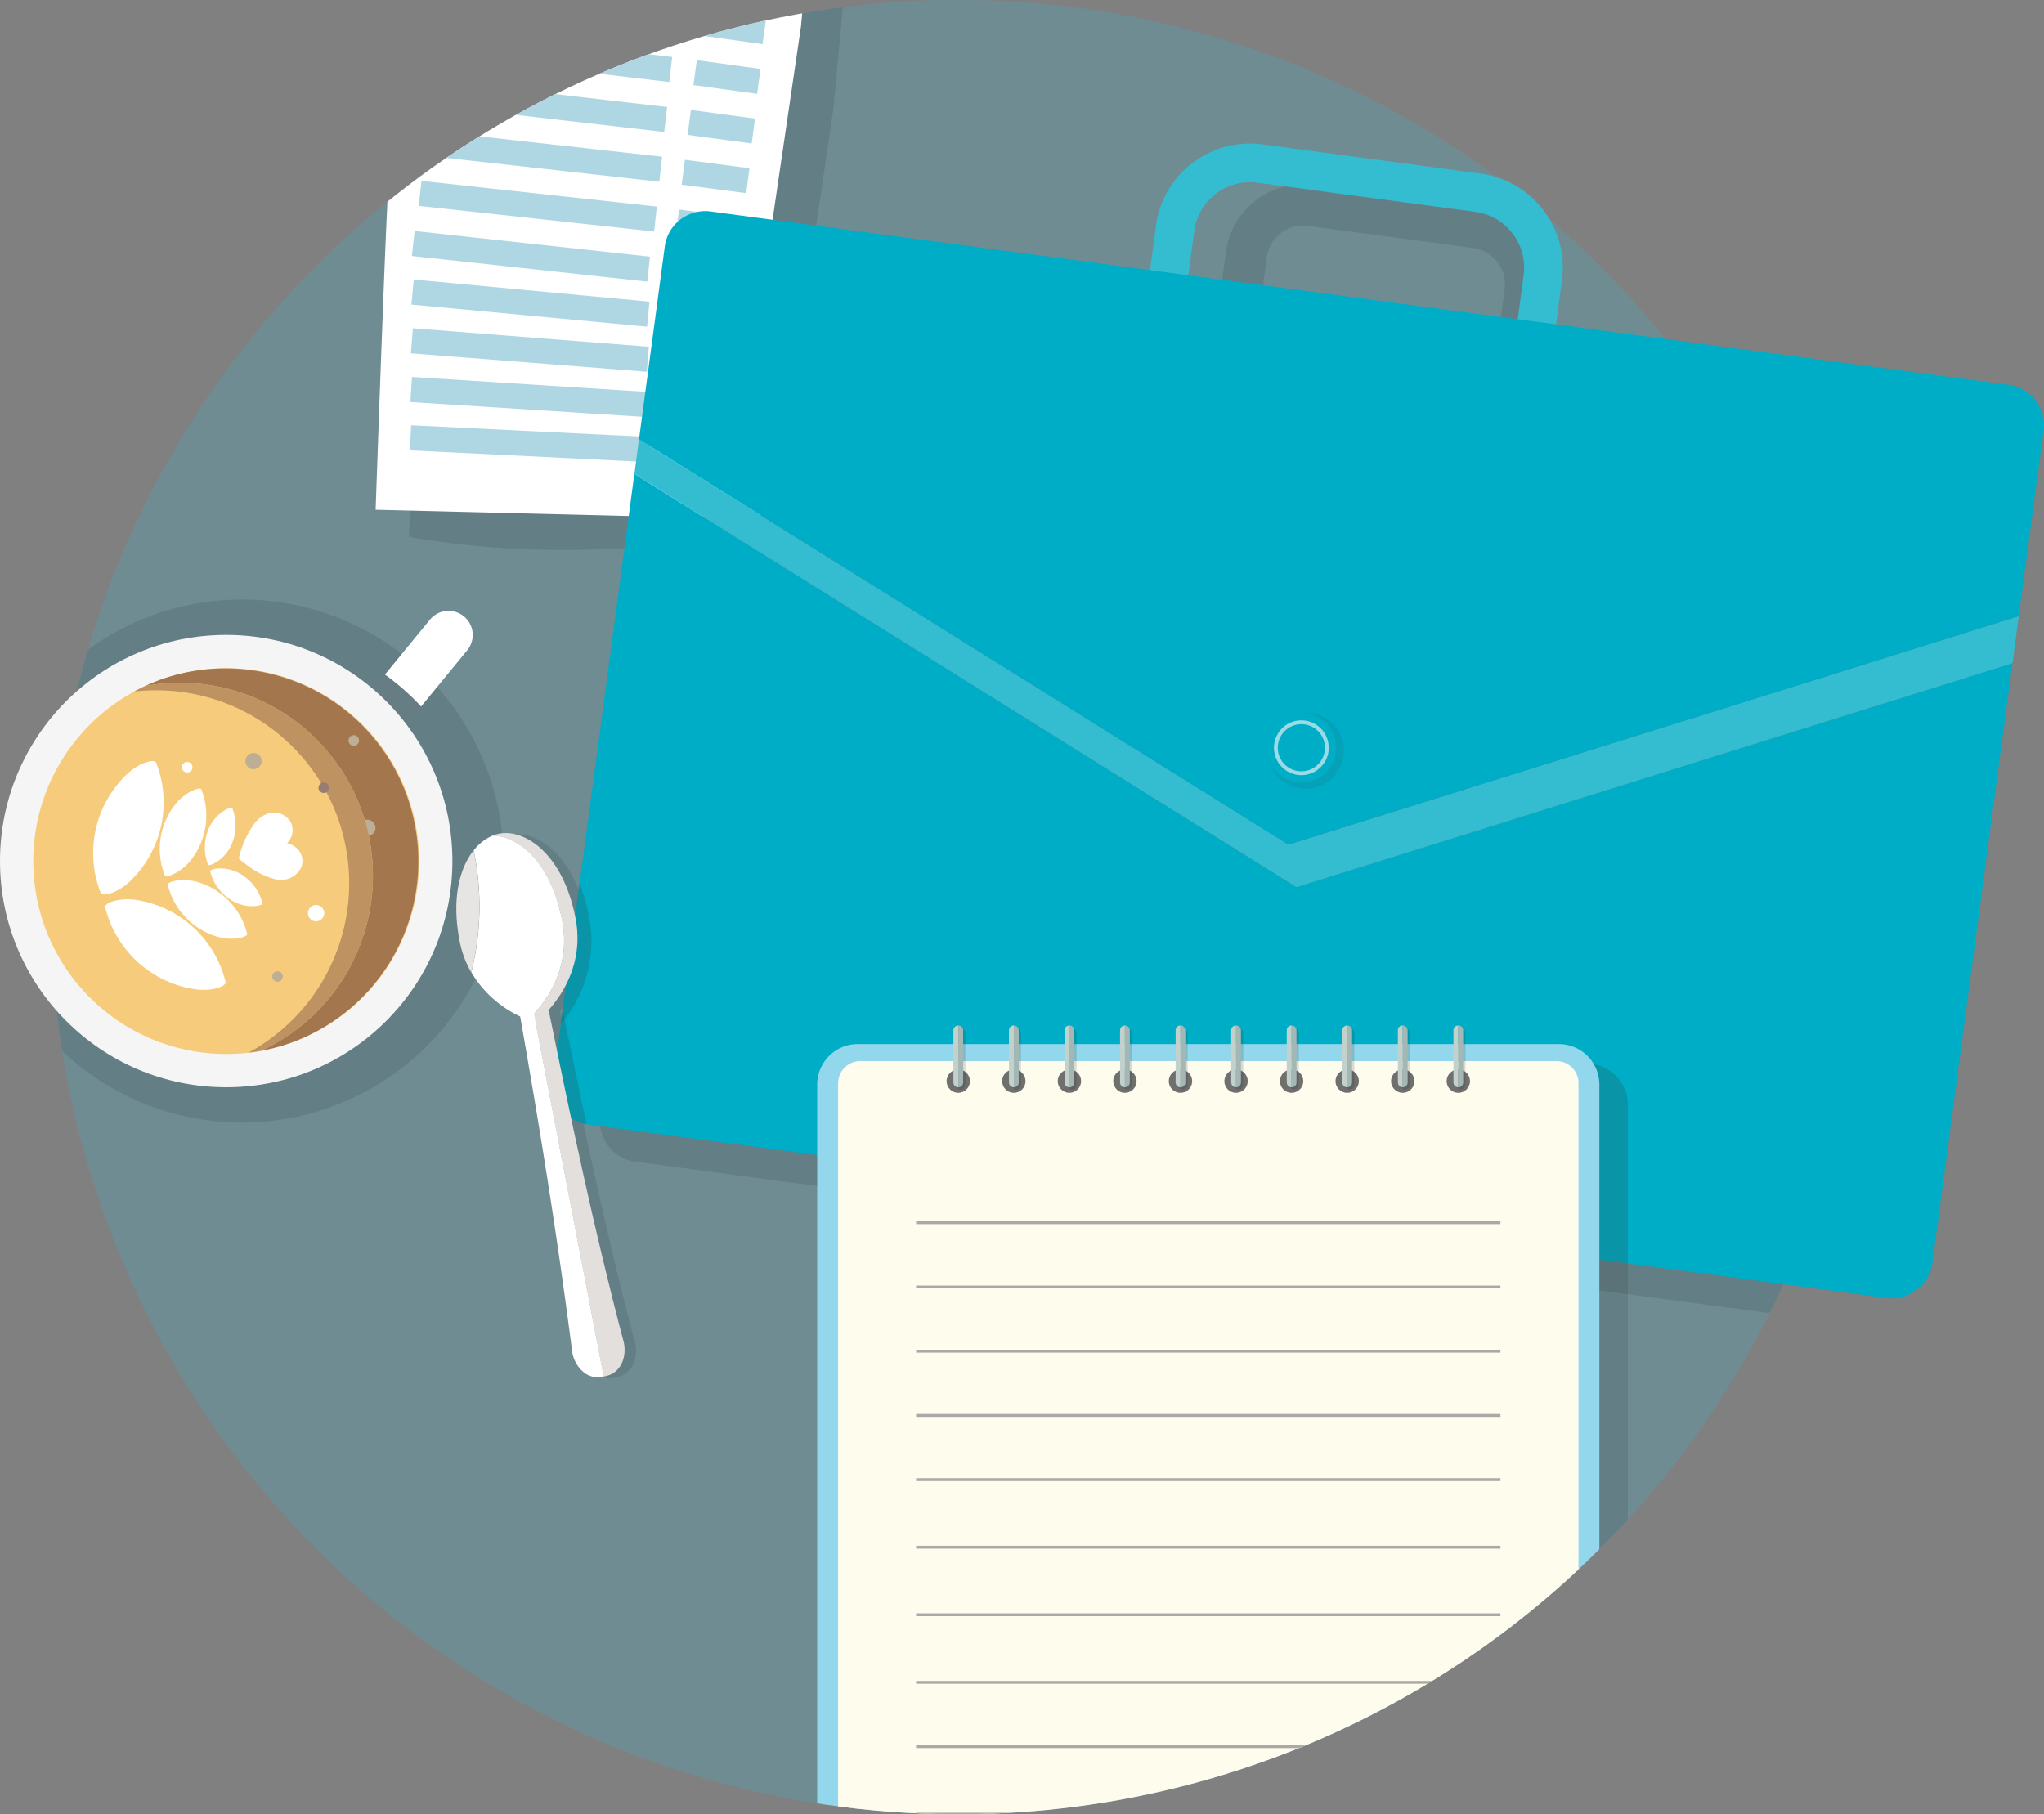
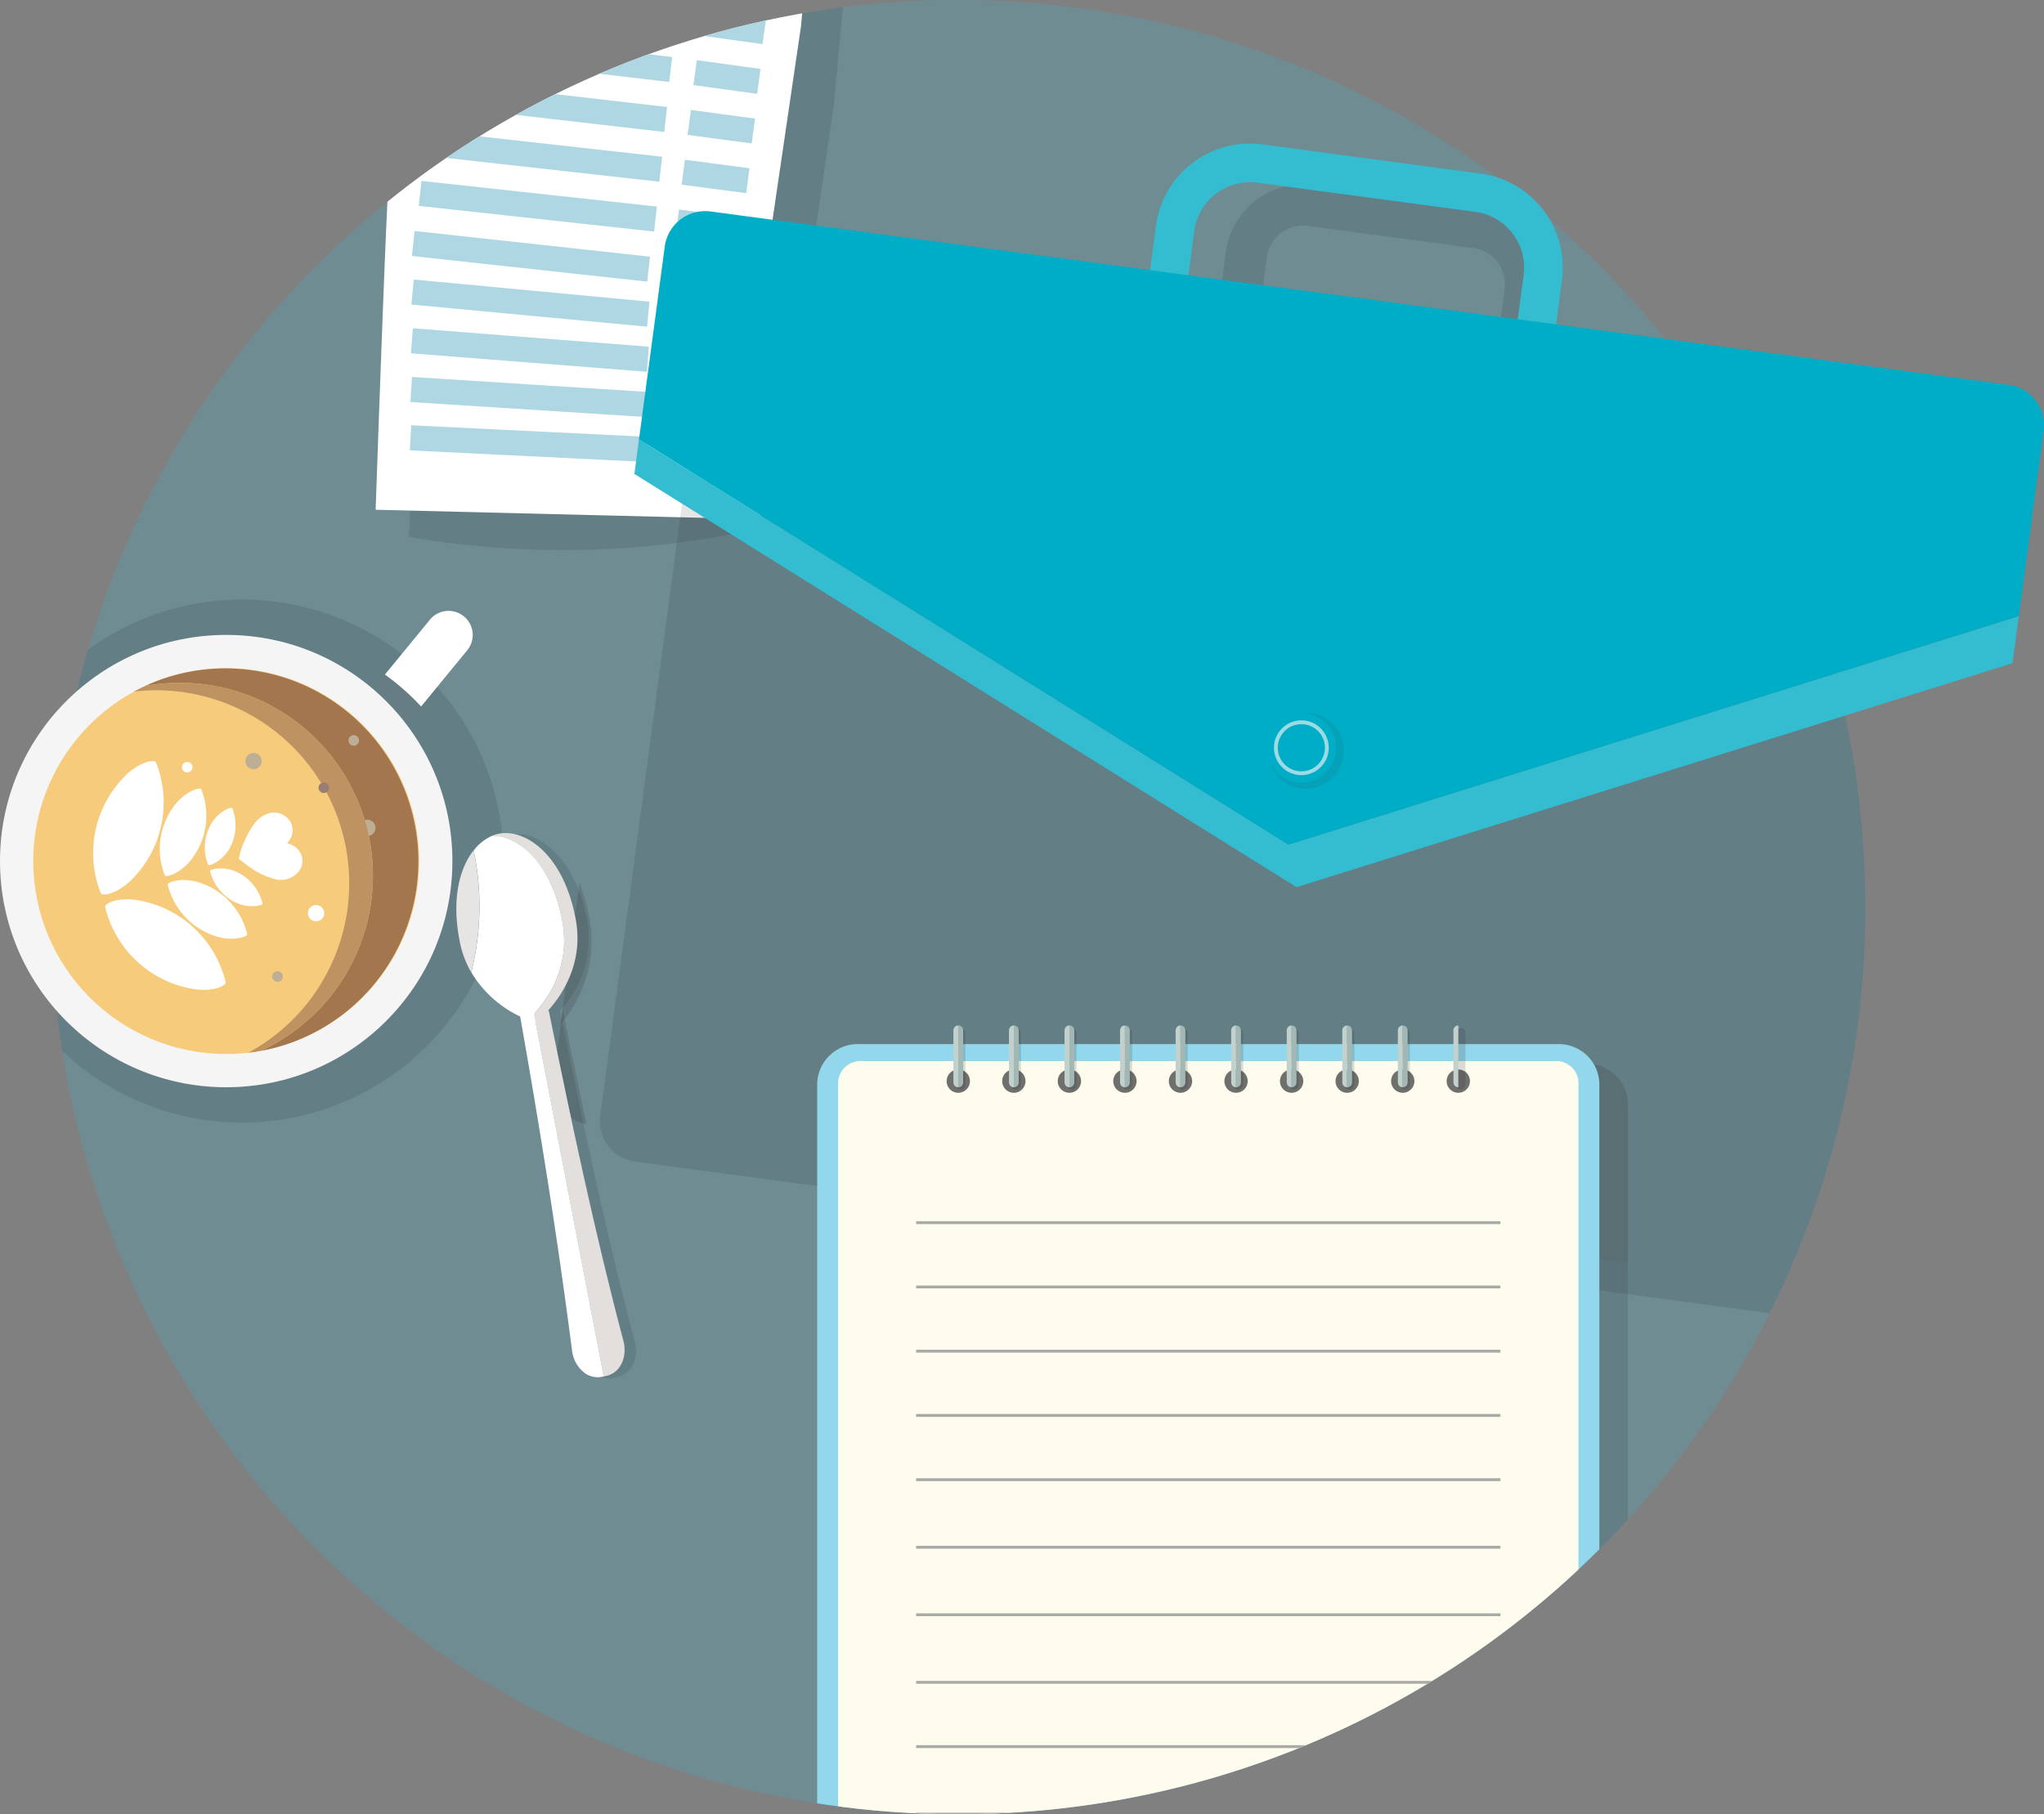
<svg xmlns="http://www.w3.org/2000/svg" id="briefcase_and_coffee" data-name="briefcase and coffee" width="440.698" height="391.21" viewBox="0 0 440.698 391.21">
  <rect x="0" y="0" width="440.698" height="391.21" fill="#808080" stroke="none" />
  <defs>
    <clipPath id="clip-path">
      <path id="Path_8414" data-name="Path 8414" d="M411.25,219A195.4,195.4,0,0,1,215.64,414.61,195.364,195.364,0,0,1,34.98,294.12q-3.15-7.575-5.68-15.45a195.375,195.375,0,0,1-5.91-23.37c-.32-1.74-.63-3.49-.9-5.25a197.052,197.052,0,0,1,5.54-86.52q1.5-5.085,3.28-10.06a195.619,195.619,0,0,1,379.94,65.54Z" fill="none" />
    </clipPath>
  </defs>
  <g id="briefcase_and_coffee-2" data-name="briefcase and coffee" transform="translate(-9.08 -23.4)" style="mix-blend-mode: normal;isolation: isolate">
    <g id="Layer_1">
      <g id="Group_3469" data-name="Group 3469">
        <path id="Path_8410" data-name="Path 8410" d="M411.25,219A195.4,195.4,0,0,1,215.64,414.61,195.364,195.364,0,0,1,34.98,294.12q-3.15-7.575-5.68-15.45a195.375,195.375,0,0,1-5.91-23.37c-.32-1.74-.63-3.49-.9-5.25a197.052,197.052,0,0,1,5.54-86.52q1.5-5.085,3.28-10.06a195.619,195.619,0,0,1,379.94,65.54Z" fill="#2ec2e1" opacity="0.2" />
        <g id="Group_3461" data-name="Group 3461" clip-path="url(#clip-path)">
          <g id="Group_3460" data-name="Group 3460">
            <path id="Path_8411" data-name="Path 8411" d="M200.16-29.3s-3.84,7.52-5,11.79-3.54,33.49-3.54,33.49l-.08.92-2.02,22.01-.7,7.55a1.921,1.921,0,0,1-.03.22l-7.92,53.86-.06,3.82-.46,31.23A196.019,196.019,0,0,1,130.5,142a196.772,196.772,0,0,1-33.23-2.81c.52-13.31,2.12-53.24,2.6-58.32,1.21-13.15,8.07-40.92,8.83-57.07.46-9.81,2.9-45.38,3.59-49.42.99-5.7,5.72-14.71,10.66-15.49l75.83,11.6,1.37.21Z" fill="#010101" opacity="0.1" />
            <path id="Path_8412" data-name="Path 8412" d="M197.89-1.16l-5.41-.82c-.06.7-.12,1.37-.17,1.98L107.3-11.35c.86-12.48,1.84-25.18,2.25-27.54,1.03-5.92,5.94-15.28,11.07-16.09l78.76,12.05,1.43.22s2.92,3.6,2.75,7.67,1.39,25.79-5.68,33.88Z" fill="#27296d" />
            <path id="Path_8413" data-name="Path 8413" d="M193.12-46.7s-3.85,7.52-5.01,11.79-3.53,33.49-3.53,33.49l-.08.92-2.02,22-.7,7.55a.892.892,0,0,1-.03.22l-7.92,53.86-.06,3.83-.47,31.95-.25,16.46-82.98-2.05s2.2-63.75,2.76-69.86c1.21-13.15,8.07-40.92,8.82-57.07.46-9.82,2.9-45.38,3.6-49.42.98-5.7,5.71-14.71,10.66-15.49l75.83,11.6,1.38.21Z" fill="#fff" />
            <g id="Group_3459" data-name="Group 3459">
              <g id="Group_3450" data-name="Group 3450">
                <g id="Group_3445" data-name="Group 3445">
                  <rect id="Rectangle_3295" data-name="Rectangle 3295" width="5.42" height="51.05" transform="matrix(0.049, -0.999, 0.999, 0.049, 97.458, 120.517)" fill="#afd7e3" />
                  <rect id="Rectangle_3296" data-name="Rectangle 3296" width="5.42" height="13.27" transform="translate(154.24 122.519) rotate(-88.56)" fill="#c6e5d1" />
                </g>
                <g id="Group_3446" data-name="Group 3446">
                  <rect id="Rectangle_3297" data-name="Rectangle 3297" width="5.42" height="51.04" transform="translate(97.561 110.094) rotate(-86.36)" fill="#afd7e3" />
                  <rect id="Rectangle_3298" data-name="Rectangle 3298" width="5.42" height="13.27" transform="translate(154.278 112.956) rotate(-87.7)" fill="#c6e5d1" />
                </g>
                <g id="Group_3447" data-name="Group 3447">
                  <rect id="Rectangle_3299" data-name="Rectangle 3299" width="5.42" height="51.03" transform="matrix(0.078, -0.997, 0.997, 0.078, 97.677, 99.589)" fill="#afd7e3" />
                  <rect id="Rectangle_3300" data-name="Rectangle 3300" width="5.42" height="13.27" transform="translate(154.327 103.3) rotate(-86.84)" fill="#c6e5d1" />
                </g>
                <g id="Group_3448" data-name="Group 3448">
                  <rect id="Rectangle_3301" data-name="Rectangle 3301" width="5.42" height="51.04" transform="translate(97.781 89.076) rotate(-84.64)" fill="#afd7e3" />
                  <rect id="Rectangle_3302" data-name="Rectangle 3302" width="5.42" height="13.27" transform="matrix(0.07, -0.998, 0.998, 0.07, 154.391, 93.642)" fill="#c6e5d1" />
                </g>
                <g id="Group_3449" data-name="Group 3449">
                  <rect id="Rectangle_3303" data-name="Rectangle 3303" width="5.42" height="51.05" transform="translate(97.881 78.601) rotate(-83.78)" fill="#afd7e3" />
                  <rect id="Rectangle_3304" data-name="Rectangle 3304" width="5.42" height="13.28" transform="matrix(0.085, -0.996, 0.996, 0.085, 154.436, 84.025)" fill="#c6e5d1" />
                </g>
              </g>
              <g id="Group_3458" data-name="Group 3458">
                <rect id="Rectangle_3305" data-name="Rectangle 3305" width="5.43" height="13.48" transform="translate(163.645 -1.202) rotate(-81.59)" fill="#c6e5d1" />
                <g id="Group_3451" data-name="Group 3451">
                  <rect id="Rectangle_3306" data-name="Rectangle 3306" width="5.43" height="50.3" transform="matrix(0.127, -0.992, 0.992, 0.127, 106.756, 2.496)" fill="#c6e5d1" />
                  <rect id="Rectangle_3307" data-name="Rectangle 3307" width="5.42" height="13.57" transform="translate(162.359 9.545) rotate(-81.75)" fill="#c6e5d1" />
                </g>
                <g id="Group_3452" data-name="Group 3452">
                  <rect id="Rectangle_3308" data-name="Rectangle 3308" width="5.42" height="50.43" transform="translate(105.539 13.383) rotate(-82.9)" fill="#c6e5d1" />
                  <rect id="Rectangle_3309" data-name="Rectangle 3309" width="5.42" height="13.67" transform="matrix(0.141, -0.99, 0.99, 0.141, 161.119, 20.284)" fill="#c6e5d1" />
                </g>
                <g id="Group_3453" data-name="Group 3453">
                  <rect id="Rectangle_3310" data-name="Rectangle 3310" width="5.42" height="50.55" transform="translate(104.296 24.265) rotate(-83.08)" fill="#c6e5d1" />
                  <rect id="Rectangle_3311" data-name="Rectangle 3311" width="5.42" height="13.76" transform="matrix(0.138, -0.99, 0.99, 0.138, 159.863, 31.017)" fill="#afd7e3" />
                </g>
                <g id="Group_3454" data-name="Group 3454">
                  <rect id="Rectangle_3312" data-name="Rectangle 3312" width="5.43" height="50.68" transform="matrix(0.117, -0.993, 0.993, 0.117, 103.048, 35.154)" fill="#afd7e3" />
                  <rect id="Rectangle_3313" data-name="Rectangle 3313" width="5.42" height="13.86" transform="matrix(0.136, -0.991, 0.991, 0.136, 158.583, 41.749)" fill="#afd7e3" />
                </g>
                <g id="Group_3455" data-name="Group 3455">
                  <rect id="Rectangle_3314" data-name="Rectangle 3314" width="5.42" height="50.8" transform="translate(101.827 46.044) rotate(-83.43)" fill="#afd7e3" />
                  <rect id="Rectangle_3315" data-name="Rectangle 3315" width="5.42" height="13.95" transform="translate(157.325 52.485) rotate(-82.36)" fill="#afd7e3" />
                </g>
                <g id="Group_3456" data-name="Group 3456">
                  <rect id="Rectangle_3316" data-name="Rectangle 3316" width="5.42" height="50.93" transform="matrix(0.111, -0.994, 0.994, 0.111, 100.609, 56.932)" fill="#afd7e3" />
                  <rect id="Rectangle_3317" data-name="Rectangle 3317" width="5.42" height="14.04" transform="matrix(0.13, -0.991, 0.991, 0.13, 156.049, 63.225)" fill="#afd7e3" />
                </g>
                <g id="Group_3457" data-name="Group 3457">
                  <rect id="Rectangle_3318" data-name="Rectangle 3318" width="5.42" height="51.05" transform="translate(99.365 67.799) rotate(-83.78)" fill="#afd7e3" />
                  <rect id="Rectangle_3319" data-name="Rectangle 3319" width="5.42" height="14.14" transform="translate(154.793 73.96) rotate(-82.65)" fill="#afd7e3" />
                </g>
              </g>
            </g>
          </g>
        </g>
        <path id="Path_8415" data-name="Path 8415" d="M78.31,262.83a56.374,56.374,0,0,1-55.81-12.8,197.052,197.052,0,0,1,5.54-86.52,56.393,56.393,0,1,1,50.27,99.32Z" fill="#010101" opacity="0.1" style="mix-blend-mode: multiply;isolation: isolate" />
        <path id="Path_8416" data-name="Path 8416" d="M411.26,219a194.8,194.8,0,0,1-20.65,87.56L146.04,273.9a8.809,8.809,0,0,1-7.54-9.9L162.48,84.55a8.761,8.761,0,0,1,7.04-7.46,8.356,8.356,0,0,1,2.82-.09l201.47,26.91a194.706,194.706,0,0,1,37.43,115.1Z" fill="#010101" opacity="0.1" style="mix-blend-mode: multiply;isolation: isolate" />
        <path id="Path_8417" data-name="Path 8417" d="M326.34,119.79a16.739,16.739,0,0,1-5.38.15l-35.63-4.76a16.809,16.809,0,0,1-14.42-18.87l2.48-18.6a16.794,16.794,0,0,1,18.88-14.42l35.63,4.77a16.809,16.809,0,0,1,14.42,18.86l-2.48,18.6a16.79,16.79,0,0,1-13.49,14.27ZM288.55,72.18a7.891,7.891,0,0,0-6.34,6.71L279.73,97.5a7.911,7.911,0,0,0,6.78,8.88l35.63,4.76a8.017,8.017,0,0,0,2.54-.07,7.9,7.9,0,0,0,6.34-6.71l2.48-18.6a7.92,7.92,0,0,0-6.79-8.87l-35.63-4.77a7.946,7.946,0,0,0-2.53.07Z" opacity="0.1" style="mix-blend-mode: multiply;isolation: isolate" />
        <path id="Path_8418" data-name="Path 8418" d="M135.62,221.62c-2.7-14.04-11-19.31-16.49-18.25a6.9,6.9,0,0,0-1.41.43c-5,2.04-9.58,9.8-7.11,22.64,1.84,9.59,8.82,14.33,13.05,16.37,4.18,23.7,7.93,46.81,11.18,72a7.166,7.166,0,0,0,2.34,4.56,4.814,4.814,0,0,0,4.09,1.15l.41-.08.46-.09c3.07-.59,4.76-4.02,3.79-7.67-6.27-23.75-11.22-47.38-16.08-71.17l-.15.03a22.951,22.951,0,0,0,5.94-19.92Zm-4.43,13.81a2.881,2.881,0,0,0,.13-.31C131.28,235.22,131.23,235.32,131.19,235.43Zm.3-.7c.04-.11.09-.21.13-.32C131.58,234.52,131.53,234.62,131.49,234.73Zm.28-.72c.04-.11.08-.22.12-.34C131.85,233.78,131.81,233.9,131.77,234.01Zm.26-.74c.04-.12.08-.23.11-.35C132.1,233.04,132.07,233.15,132.03,233.27Zm.24-.77c.03-.12.07-.24.1-.36C132.34,232.26,132.3,232.38,132.27,232.5Zm.22-.79c.03-.12.06-.25.09-.37C132.55,231.47,132.52,231.59,132.49,231.71Zm.19-.81c.03-.13.05-.25.08-.38C132.74,230.65,132.71,230.77,132.68,230.9Zm.16-.84.06-.39Zm.13-.86c.02-.13.04-.26.05-.4C133.01,228.93,132.99,229.07,132.97,229.2Zm.1-.88c.01-.13.02-.27.03-.41C133.1,228.05,133.08,228.18,133.07,228.32Zm.06-.91c0-.14.01-.27.02-.41C133.15,227.14,133.14,227.27,133.13,227.41Zm.02-.93v0Zm-.02-.95a2.68,2.68,0,0,0-.02-.4C133.11,225.27,133.12,225.4,133.13,225.53Zm-.06-.99-.03-.39Zm-.11-1.04c-.01-.11-.03-.22-.04-.34C132.94,223.27,132.95,223.38,132.96,223.5Zm-.46-2.51c-.03-.12-.06-.23-.08-.35C132.45,220.76,132.48,220.87,132.5,220.99Zm-.27-1.13c-.04-.14-.08-.28-.11-.43C132.16,219.57,132.2,219.71,132.23,219.86Zm-.29-1.09c-.04-.15-.09-.3-.13-.44C131.85,218.48,131.9,218.62,131.94,218.77Zm-.32-1.04c-.05-.15-.1-.29-.15-.44C131.52,217.44,131.57,217.58,131.62,217.73Zm-.34-1c-.05-.15-.11-.29-.16-.43C131.17,216.44,131.23,216.58,131.28,216.73Zm-.36-.96c-.06-.14-.11-.28-.17-.42C130.81,215.49,130.87,215.63,130.92,215.77Zm-.38-.92c-.06-.14-.12-.27-.18-.41C130.42,214.58,130.48,214.71,130.54,214.85Zm-.4-.88c-.06-.13-.13-.27-.19-.4C130.01,213.7,130.08,213.83,130.14,213.97Zm-.42-.84c-.07-.13-.14-.26-.2-.38C129.59,212.88,129.66,213,129.72,213.13Zm-.43-.8c-.07-.13-.14-.25-.21-.37C129.15,212.08,129.22,212.2,129.29,212.33Zm-.45-.77c-.07-.12-.15-.24-.22-.36C128.69,211.32,128.77,211.44,128.84,211.56Zm-.46-.73c-.08-.12-.15-.23-.23-.34C128.23,210.6,128.31,210.72,128.38,210.83Zm-.47-.69-.24-.33Zm-4.11-4.18c-.1-.07-.21-.15-.31-.21C123.59,205.82,123.7,205.89,123.8,205.96Zm3.63,3.53c-.08-.11-.17-.21-.25-.32C127.26,209.27,127.35,209.38,127.43,209.49Zm-.5-.61c-.09-.1-.17-.2-.26-.3C126.76,208.68,126.84,208.78,126.93,208.88Zm-.51-.58c-.09-.1-.18-.19-.27-.29C126.24,208.1,126.33,208.2,126.42,208.3Zm-.51-.54c-.09-.09-.19-.18-.28-.27C125.72,207.58,125.82,207.67,125.91,207.76Zm-.52-.5-.29-.26C125.2,207.08,125.29,207.17,125.39,207.26Zm-.53-.47c-.1-.08-.2-.16-.29-.24C124.67,206.63,124.77,206.71,124.86,206.79Zm-.53-.43c-.1-.08-.2-.15-.3-.23C124.13,206.2,124.23,206.28,124.33,206.36Zm-4.82-2.35c-.11-.02-.23-.05-.34-.07C119.28,203.96,119.4,203.98,119.51,204.01Zm3.75,1.6c-.11-.07-.21-.13-.32-.2C123.05,205.47,123.15,205.54,123.26,205.61Zm-.54-.33c-.11-.06-.22-.12-.32-.18C122.51,205.16,122.62,205.22,122.72,205.28Zm-.54-.29c-.11-.06-.22-.11-.33-.16C121.96,204.88,122.07,204.94,122.18,204.99Zm-.54-.26c-.11-.05-.22-.1-.34-.15C121.41,204.63,121.52,204.68,121.64,204.73Zm-.54-.23c-.11-.04-.23-.09-.34-.13C120.87,204.41,120.99,204.45,121.1,204.5Zm-.54-.19c-.11-.04-.23-.07-.34-.11C120.33,204.23,120.45,204.27,120.56,204.31Zm-.53-.16-.34-.09ZM131,235.83c-.05.1-.09.19-.14.29C130.91,236.02,130.95,235.93,131,235.83Zm-.33.67c-.05.09-.09.18-.14.27C130.58,236.68,130.62,236.59,130.67,236.5Zm-.34.65c-.05.08-.09.17-.14.25C130.24,237.32,130.28,237.23,130.33,237.15Zm-.36.63c-.04.07-.09.15-.13.22C129.88,237.93,129.93,237.85,129.97,237.78Zm-.37.61-.12.18Zm-.39.6s-.06.09-.09.13C129.15,239.08,129.18,239.03,129.21,238.99Zm-.4.59a.5.5,0,0,1-.05.07C128.78,239.63,128.79,239.6,128.81,239.58Zm-9.84-35.65c-.11-.02-.22-.03-.34-.05C118.74,203.89,118.85,203.91,118.97,203.93Zm-.52-.07-.33-.03C118.23,203.83,118.34,203.85,118.45,203.86Z" fill="#010101" opacity="0.1" style="mix-blend-mode: multiply;isolation: isolate" />
        <path id="Path_8419" data-name="Path 8419" d="M326.14,125.69a20.553,20.553,0,0,1-6.55.19l-46.99-6.27a20.478,20.478,0,0,1-17.56-22.98l3.27-24.53A20.443,20.443,0,0,1,281.3,54.54l46.99,6.29A20.476,20.476,0,0,1,345.85,83.8l-3.28,24.53a20.433,20.433,0,0,1-16.42,17.37ZM276.3,62.9a12.13,12.13,0,0,0-9.73,10.29L263.3,97.73a12.141,12.141,0,0,0,10.4,13.62l47,6.27a12.087,12.087,0,0,0,3.89-.11h0a12.107,12.107,0,0,0,9.72-10.29l3.28-24.53a12.142,12.142,0,0,0-10.41-13.61l-46.99-6.29A12.087,12.087,0,0,0,276.3,62.9Z" fill="#34bdd0" />
-         <path id="Path_8420" data-name="Path 8420" d="M442.97,166.41,425.71,295.75a8.854,8.854,0,0,1-7.04,7.46,8.529,8.529,0,0,1-2.85.07l-55.77-7.45-86.46-11.55-81.84-10.93-3.05-.41-52.75-7.04a8.8,8.8,0,0,1-7.54-9.89L145.85,125.6,288.6,214.7l154.36-48.29Z" fill="#00adc6" />
        <path id="Path_8421" data-name="Path 8421" d="M444.33,156.27l-.83,6.24-.52,3.9L288.62,214.7,145.86,125.6l.13-.96.84-6.51,140.04,87.4Z" fill="#34bdd0" />
        <path id="Path_8422" data-name="Path 8422" d="M449.68,116.27l-5.21,39.04-.14.96L286.86,205.53l-140.02-87.4.14-.96,5.43-40.62a8.76,8.76,0,0,1,7.05-7.46,8.356,8.356,0,0,1,2.82-.09l279.85,37.38a8.8,8.8,0,0,1,7.57,9.89Z" fill="#00adc6" />
        <circle id="Ellipse_338" data-name="Ellipse 338" cx="8.21" cy="8.21" r="8.21" transform="translate(282.42 177.08)" fill="#333" opacity="0.1" />
        <circle id="Ellipse_339" data-name="Ellipse 339" cx="7.51" cy="7.51" r="7.51" transform="translate(282.15 177.13)" fill="#00adc6" />
        <path id="Path_8423" data-name="Path 8423" d="M289.66,190.55a5.921,5.921,0,0,1-5.8-4.79h0a5.907,5.907,0,1,1,6.92,4.68,6.158,6.158,0,0,1-1.12.11Zm-4.99-4.95a5.082,5.082,0,1,0,4.03-5.95,5.089,5.089,0,0,0-4.03,5.95Z" fill="#9cdae4" />
        <path id="Path_8424" data-name="Path 8424" d="M136.14,221.34a27.3,27.3,0,0,1-6.19,22.87l4.06-30.4A43.191,43.191,0,0,1,136.14,221.34Z" fill="#333" opacity="0.2" />
        <path id="Path_8425" data-name="Path 8425" d="M135.53,265.83a8.8,8.8,0,0,1-7.11-9.82l1.98-14.81Q132.92,253.53,135.53,265.83Z" fill="#333" opacity="0.2" />
        <path id="Path_8426" data-name="Path 8426" d="M122.92,243.35c.99.39,1.6.56,1.6.56s11.35-8.49,8.65-22.49c-2.7-14.04-11-19.31-16.49-18.25a6.9,6.9,0,0,0-1.41.43c5.4.04,12.55,5.55,15.02,18.38,2.13,11.05-4.48,18.66-7.37,21.38Z" fill="#e2dfdc" />
        <line id="Line_193" data-name="Line 193" transform="translate(121.15 242.5)" fill="none" />
        <path id="Path_8427" data-name="Path 8427" d="M143.47,312.47c-6.27-23.75-11.22-47.38-16.08-71.17l-3.23.62,15.07,78.3.46-.09c3.07-.59,4.76-4.02,3.79-7.67Z" fill="#e2dfdc" />
        <path id="Path_8428" data-name="Path 8428" d="M124.18,242.07c.06-.06.11-.12.17-.19.17-.18.33-.37.5-.57.12-.14.24-.29.37-.44.37-.45.74-.93,1.12-1.47.12-.17.25-.35.37-.54s.25-.37.38-.57c.14-.22.27-.43.4-.66.11-.18.21-.36.32-.55.12-.21.24-.42.35-.64s.23-.44.33-.67a22.278,22.278,0,0,0,1.04-2.53c.07-.2.14-.41.2-.63.09-.28.17-.56.25-.85.07-.26.14-.53.19-.79s.12-.54.17-.81.1-.55.14-.83c.01-.07.02-.13.03-.19.03-.22.06-.44.08-.66s.05-.45.06-.68c.03-.37.05-.75.05-1.14v-.9c0-.29-.02-.6-.04-.9s-.04-.59-.07-.88a.277.277,0,0,0-.01-.09c-.03-.31-.07-.61-.11-.92v-.03c-.05-.33-.11-.66-.17-.99-.15-.78-.32-1.54-.51-2.27-.09-.36-.18-.72-.29-1.07q-.18-.66-.39-1.29c-.09-.29-.19-.57-.29-.86-.12-.33-.24-.66-.37-.97-.16-.42-.34-.84-.52-1.24-.07-.18-.15-.35-.23-.52l-.14-.28q-.15-.315-.3-.6a.926.926,0,0,1-.05-.1c-.12-.24-.25-.47-.38-.7s-.26-.46-.4-.69c-.13-.21-.26-.42-.39-.62,0-.02-.02-.03-.03-.05-.15-.23-.3-.46-.46-.68s-.32-.44-.48-.65c-.32-.42-.65-.82-.99-1.19-.16-.18-.33-.36-.5-.53,0-.01,0-.02-.02-.02-.13-.14-.27-.27-.4-.4-.06-.05-.11-.11-.17-.16-.13-.13-.26-.24-.4-.36-.04-.03-.08-.07-.12-.1-.12-.11-.25-.21-.38-.31a.755.755,0,0,0-.14-.11c-.16-.12-.32-.25-.49-.36q-.33-.24-.66-.45c-.09-.06-.19-.13-.28-.18-.12-.07-.25-.14-.37-.21a.3.3,0,0,0-.08-.04,5.277,5.277,0,0,0-.53-.27,4.136,4.136,0,0,0-.43-.2,2.881,2.881,0,0,0-.31-.13l-.06-.03a3.12,3.12,0,0,0-.39-.15c-.13-.05-.26-.09-.39-.13a2.419,2.419,0,0,0-.36-.1c-.14-.04-.27-.08-.4-.11h-.02a3.671,3.671,0,0,0-.43-.09,6.22,6.22,0,0,0-.72-.1,2.307,2.307,0,0,0-.37-.03c-.13,0-.26-.01-.38-.01a10.184,10.184,0,0,0-4.07,3.2c.05.23.09.45.14.67a58.9,58.9,0,0,1-.4,24.58c-.08.34-.16.69-.25,1.03a24.247,24.247,0,0,0,10.53,9.52c4.18,23.7,7.93,46.81,11.18,72a7.166,7.166,0,0,0,2.34,4.56,4.814,4.814,0,0,0,4.09,1.15l.41-.08-15.04-78.16Z" fill="#fff" />
        <path id="Path_8429" data-name="Path 8429" d="M111.33,207.46a58.9,58.9,0,0,1-.4,24.58c-.08.34-.16.69-.25,1.03a21.613,21.613,0,0,1-2.52-6.85c-1.76-9.12.05-15.68,3.03-19.44.05.23.09.45.14.67Z" fill="#e6e5e4" />
        <path id="Path_8430" data-name="Path 8430" d="M109.1,156.31a5.191,5.191,0,0,1,.72,7.31l-9.95,12.13a51.643,51.643,0,0,0-7.8-6.89l9.7-11.83a5.193,5.193,0,0,1,7.32-.72Z" fill="#fff" />
        <path id="Path_8431" data-name="Path 8431" d="M92.09,168.87a52.069,52.069,0,0,1,7.8,6.89l-2.75,3.36a5.2,5.2,0,1,1-8.03-6.6l3-3.66Z" fill="#6f6f6e" opacity="0.1" style="mix-blend-mode: multiply;isolation: isolate" />
        <circle id="Ellipse_340" data-name="Ellipse 340" cx="48.77" cy="48.77" r="48.77" transform="translate(9.08 160.31)" fill="#f5f5f5" />
        <circle id="Ellipse_341" data-name="Ellipse 341" cx="41.6" cy="41.6" r="41.6" transform="translate(16.25 167.48)" fill="#f6cc7c" />
        <path id="Path_8432" data-name="Path 8432" d="M70.42,248.73a40.8,40.8,0,0,1-5.07,1.26,41.6,41.6,0,0,0-24.93-78.68,39,39,0,0,1,4.87-1.89,41.6,41.6,0,0,1,25.14,79.31Z" fill="#a4764e" />
        <g id="Group_3465" data-name="Group 3465">
          <g id="Group_3464" data-name="Group 3464">
            <path id="Path_8433" data-name="Path 8433" d="M50.87,236.68a23.518,23.518,0,0,1-18.67-16.1c-.17-.52-.31-1.04-.44-1.56-.21-.87,2.93-2.17,6.85-1.53a23.518,23.518,0,0,1,18.67,16.1c.17.52.31,1.04.44,1.56C57.93,236.02,54.79,237.32,50.87,236.68Z" fill="#fff" />
            <path id="Path_8434" data-name="Path 8434" d="M36.25,190.53a23.508,23.508,0,0,0-5.99,23.91c.17.52.34,1.03.54,1.52.33.83,3.64.09,6.48-2.69a23.508,23.508,0,0,0,5.99-23.91c-.17-.52-.34-1.03-.54-1.52-.33-.83-3.64-.09-6.48,2.69Z" fill="#fff" />
            <g id="Group_3462" data-name="Group 3462">
              <path id="Path_8435" data-name="Path 8435" d="M55.49,225.25a15.474,15.474,0,0,1-9.95-10.05c-.11-.34-.21-.69-.29-1.03-.14-.57,3.12-1.67,6.89-.43a15.474,15.474,0,0,1,9.95,10.05c.11.34.21.69.29,1.03C62.52,225.39,59.26,226.49,55.49,225.25Z" fill="#fff" />
              <path id="Path_8436" data-name="Path 8436" d="M46.6,197.21a15.507,15.507,0,0,0-2.35,13.94c.11.34.23.68.36,1.01.22.55,3.51-.43,5.88-3.62a15.507,15.507,0,0,0,2.35-13.94c-.11-.34-.23-.68-.36-1.01C52.26,193.04,48.97,194.02,46.6,197.21Z" fill="#fff" />
            </g>
            <g id="Group_3463" data-name="Group 3463">
              <path id="Path_8437" data-name="Path 8437" d="M58.93,217.5a10.218,10.218,0,0,1-4.36-5.6c-.07-.23-.14-.45-.19-.68-.09-.38,3.38-1.35,6.76.75a10.218,10.218,0,0,1,4.36,5.6c.07.23.14.45.19.68C65.78,218.63,62.31,219.6,58.93,217.5Z" fill="#fff" />
              <path id="Path_8438" data-name="Path 8438" d="M54.06,202.14a10.251,10.251,0,0,0-.34,7.09,6.419,6.419,0,0,0,.24.66c.14.36,3.54-.85,5.09-4.5a10.251,10.251,0,0,0,.34-7.09,6.419,6.419,0,0,0-.24-.66C59.01,197.28,55.61,198.49,54.06,202.14Z" fill="#fff" />
            </g>
          </g>
          <path id="Path_8439" data-name="Path 8439" d="M71.04,205.27a4.1,4.1,0,0,1,2.66,1.81,3.617,3.617,0,0,1-.47,4.53,4.935,4.935,0,0,1-5.17,1.27,16,16,0,0,1-5.1-2.48c-.74-.5-1.43-1.09-2.15-1.62a.444.444,0,0,1-.18-.54,20.649,20.649,0,0,1,3.13-7,6.09,6.09,0,0,1,3.17-2.43,4.132,4.132,0,0,1,4.87,1.97,3.83,3.83,0,0,1-.49,4.04c-.09.13-.19.25-.29.37v.09Z" fill="#fff" />
        </g>
        <circle id="Ellipse_342" data-name="Ellipse 342" cx="1.14" cy="1.14" r="1.14" transform="translate(67.78 232.83)" fill="#bcaf95" />
        <circle id="Ellipse_343" data-name="Ellipse 343" cx="1.76" cy="1.76" r="1.76" transform="translate(75.47 218.55)" fill="#fff" />
        <circle id="Ellipse_344" data-name="Ellipse 344" cx="1.76" cy="1.76" r="1.76" transform="translate(86.52 200.15)" fill="#bcaf95" />
        <circle id="Ellipse_345" data-name="Ellipse 345" cx="1.14" cy="1.14" r="1.14" transform="translate(48.3 187.7)" fill="#fff" />
        <circle id="Ellipse_346" data-name="Ellipse 346" cx="1.14" cy="1.14" r="1.14" transform="translate(84.21 181.93)" fill="#bcaf95" />
        <path id="Path_8440" data-name="Path 8440" d="M65.35,249.99c-.9.17-1.81.31-2.71.41a41.6,41.6,0,0,0-24.67-77.87c.8-.43,1.62-.84,2.46-1.22a41.6,41.6,0,0,1,24.93,78.68Z" fill="#be9261" />
        <circle id="Ellipse_347" data-name="Ellipse 347" cx="1.14" cy="1.14" r="1.14" transform="translate(77.75 192.12)" fill="#977e73" />
        <circle id="Ellipse_348" data-name="Ellipse 348" cx="1.76" cy="1.76" r="1.76" transform="translate(61.98 185.76)" fill="#bcaf95" />
        <path id="Path_8441" data-name="Path 8441" d="M360.05,261.5v34.33l-86.46-11.55-81.84-10.93-3.05-.41V261.5a8.822,8.822,0,0,1,8.89-8.75H351.15a8.9,8.9,0,0,1,4.85,1.42,8.716,8.716,0,0,1,4.05,7.33Z" fill="#333" opacity="0.2" />
        <g id="Group_3468" data-name="Group 3468" clip-path="url(#clip-path)">
          <path id="Path_8442" data-name="Path 8442" d="M360.05,295.83V433.72H188.7V272.94l3.06.41,81.84,10.93Z" fill="#010101" opacity="0.1" style="mix-blend-mode: multiply;isolation: isolate" />
          <g id="Group_3467" data-name="Group 3467">
            <path id="Path_8443" data-name="Path 8443" d="M353.91,257.29V431.85H185.27V257.29a8.753,8.753,0,0,1,8.75-8.75H345.16a8.745,8.745,0,0,1,8.75,8.75Z" fill="#92d7eb" />
            <path id="Path_8444" data-name="Path 8444" d="M349.41,256.98V431.86H189.78V256.98a4.789,4.789,0,0,1,4.77-4.77h150.1a4.782,4.782,0,0,1,4.77,4.77Z" fill="#fefced" />
            <g id="Group_3466" data-name="Group 3466">
              <rect id="Rectangle_3320" data-name="Rectangle 3320" width="125.98" height="0.62" transform="translate(206.6 286.74)" fill="#aba9a8" />
              <rect id="Rectangle_3321" data-name="Rectangle 3321" width="125.98" height="0.62" transform="translate(206.6 300.6)" fill="#aba9a8" />
              <rect id="Rectangle_3322" data-name="Rectangle 3322" width="125.98" height="0.62" transform="translate(206.6 314.45)" fill="#aba9a8" />
              <rect id="Rectangle_3323" data-name="Rectangle 3323" width="125.98" height="0.62" transform="translate(206.6 328.31)" fill="#aba9a8" />
              <rect id="Rectangle_3324" data-name="Rectangle 3324" width="125.98" height="0.62" transform="translate(206.6 342.16)" fill="#aba9a8" />
              <rect id="Rectangle_3325" data-name="Rectangle 3325" width="125.98" height="0.62" transform="translate(206.6 356.73)" fill="#aba9a8" />
              <rect id="Rectangle_3326" data-name="Rectangle 3326" width="125.98" height="0.62" transform="translate(206.6 371.29)" fill="#aba9a8" />
              <rect id="Rectangle_3327" data-name="Rectangle 3327" width="125.98" height="0.62" transform="translate(206.6 385.86)" fill="#aba9a8" />
              <rect id="Rectangle_3328" data-name="Rectangle 3328" width="125.98" height="0.62" transform="translate(206.6 399.72)" fill="#aba9a8" />
              <rect id="Rectangle_3329" data-name="Rectangle 3329" width="125.98" height="0.62" transform="translate(206.6 414.28)" fill="#aba9a8" />
              <rect id="Rectangle_3330" data-name="Rectangle 3330" width="125.98" height="0.62" transform="translate(206.6 428.85)" fill="#f7b01b" opacity="0.4" style="mix-blend-mode: multiply;isolation: isolate" />
            </g>
            <circle id="Ellipse_349" data-name="Ellipse 349" cx="2.52" cy="2.52" r="2.52" transform="translate(213.17 254.01)" fill="#6f6f6e" />
            <rect id="Rectangle_3331" data-name="Rectangle 3331" width="2.09" height="13.33" rx="1.045" transform="translate(215.14 245.04)" fill="#1d1d1b" opacity="0.15" />
            <path id="Path_8445" data-name="Path 8445" d="M215.69,244.53a1.05,1.05,0,0,0-1.05,1.05v11.23a1.05,1.05,0,0,0,1.05,1.05h0V244.53h0Z" fill="#c2d1cc" />
            <path id="Path_8446" data-name="Path 8446" d="M215.69,244.53v13.33a1.05,1.05,0,0,0,1.05-1.05V245.58A1.05,1.05,0,0,0,215.69,244.53Z" fill="#a3b8b4" />
            <circle id="Ellipse_350" data-name="Ellipse 350" cx="2.52" cy="2.52" r="2.52" transform="translate(320.98 254.01)" fill="#6f6f6e" />
            <rect id="Rectangle_3332" data-name="Rectangle 3332" width="2.09" height="13.33" rx="1.045" transform="translate(322.95 245.04)" fill="#1d1d1b" opacity="0.15" />
            <path id="Path_8447" data-name="Path 8447" d="M323.5,244.53a1.05,1.05,0,0,0-1.05,1.05v11.23a1.05,1.05,0,0,0,1.05,1.05h0V244.53h0Z" fill="#c2d1cc" />
-             <path id="Path_8448" data-name="Path 8448" d="M323.5,244.53v13.33a1.05,1.05,0,0,0,1.05-1.05V245.58A1.05,1.05,0,0,0,323.5,244.53Z" fill="#a3b8b4" />
+             <path id="Path_8448" data-name="Path 8448" d="M323.5,244.53v13.33V245.58A1.05,1.05,0,0,0,323.5,244.53Z" fill="#a3b8b4" />
            <circle id="Ellipse_351" data-name="Ellipse 351" cx="2.52" cy="2.52" r="2.52" transform="translate(309 254.01)" fill="#6f6f6e" />
            <rect id="Rectangle_3333" data-name="Rectangle 3333" width="2.09" height="13.33" rx="1.045" transform="translate(310.97 245.04)" fill="#1d1d1b" opacity="0.15" />
            <path id="Path_8449" data-name="Path 8449" d="M311.52,244.53a1.05,1.05,0,0,0-1.05,1.05v11.23a1.05,1.05,0,0,0,1.05,1.05h0V244.53h0Z" fill="#c2d1cc" />
            <path id="Path_8450" data-name="Path 8450" d="M311.52,244.53v13.33a1.05,1.05,0,0,0,1.05-1.05V245.58A1.05,1.05,0,0,0,311.52,244.53Z" fill="#a3b8b4" />
            <circle id="Ellipse_352" data-name="Ellipse 352" cx="2.52" cy="2.52" r="2.52" transform="translate(297.02 254.01)" fill="#6f6f6e" />
            <rect id="Rectangle_3334" data-name="Rectangle 3334" width="2.09" height="13.33" rx="1.045" transform="translate(298.99 245.04)" fill="#1d1d1b" opacity="0.15" />
            <path id="Path_8451" data-name="Path 8451" d="M299.54,244.53a1.05,1.05,0,0,0-1.05,1.05v11.23a1.05,1.05,0,0,0,1.05,1.05h0V244.53h0Z" fill="#c2d1cc" />
            <path id="Path_8452" data-name="Path 8452" d="M299.54,244.53v13.33a1.05,1.05,0,0,0,1.05-1.05V245.58A1.05,1.05,0,0,0,299.54,244.53Z" fill="#a3b8b4" />
            <circle id="Ellipse_353" data-name="Ellipse 353" cx="2.52" cy="2.52" r="2.52" transform="translate(285.04 254.01)" fill="#6f6f6e" />
            <rect id="Rectangle_3335" data-name="Rectangle 3335" width="2.09" height="13.33" rx="1.045" transform="translate(287.02 245.04)" fill="#1d1d1b" opacity="0.15" />
            <path id="Path_8453" data-name="Path 8453" d="M287.56,244.53a1.05,1.05,0,0,0-1.05,1.05v11.23a1.05,1.05,0,0,0,1.05,1.05h0V244.53h0Z" fill="#c2d1cc" />
            <path id="Path_8454" data-name="Path 8454" d="M287.56,244.53v13.33a1.05,1.05,0,0,0,1.05-1.05V245.58A1.05,1.05,0,0,0,287.56,244.53Z" fill="#a3b8b4" />
            <circle id="Ellipse_354" data-name="Ellipse 354" cx="2.52" cy="2.52" r="2.52" transform="translate(273.06 254.01)" fill="#6f6f6e" />
            <rect id="Rectangle_3336" data-name="Rectangle 3336" width="2.09" height="13.33" rx="1.045" transform="translate(275.04 245.04)" fill="#1d1d1b" opacity="0.15" />
            <path id="Path_8455" data-name="Path 8455" d="M275.58,244.53a1.05,1.05,0,0,0-1.05,1.05v11.23a1.05,1.05,0,0,0,1.05,1.05h0V244.53h0Z" fill="#c2d1cc" />
            <path id="Path_8456" data-name="Path 8456" d="M275.58,244.53v13.33a1.05,1.05,0,0,0,1.05-1.05V245.58A1.05,1.05,0,0,0,275.58,244.53Z" fill="#a3b8b4" />
            <circle id="Ellipse_355" data-name="Ellipse 355" cx="2.52" cy="2.52" r="2.52" transform="translate(261.08 254.01)" fill="#6f6f6e" />
            <rect id="Rectangle_3337" data-name="Rectangle 3337" width="2.09" height="13.33" rx="1.045" transform="translate(263.06 245.04)" fill="#1d1d1b" opacity="0.15" />
            <path id="Path_8457" data-name="Path 8457" d="M263.6,244.53a1.05,1.05,0,0,0-1.05,1.05v11.23a1.05,1.05,0,0,0,1.05,1.05h0V244.53h0Z" fill="#c2d1cc" />
            <path id="Path_8458" data-name="Path 8458" d="M263.6,244.53v13.33a1.05,1.05,0,0,0,1.05-1.05V245.58A1.05,1.05,0,0,0,263.6,244.53Z" fill="#a3b8b4" />
            <circle id="Ellipse_356" data-name="Ellipse 356" cx="2.52" cy="2.52" r="2.52" transform="translate(249.1 254.01)" fill="#6f6f6e" />
            <rect id="Rectangle_3338" data-name="Rectangle 3338" width="2.09" height="13.33" rx="1.045" transform="translate(251.08 245.04)" fill="#1d1d1b" opacity="0.15" />
            <path id="Path_8459" data-name="Path 8459" d="M251.62,244.53a1.05,1.05,0,0,0-1.05,1.05v11.23a1.05,1.05,0,0,0,1.05,1.05h0V244.53h0Z" fill="#c2d1cc" />
            <path id="Path_8460" data-name="Path 8460" d="M251.62,244.53v13.33a1.05,1.05,0,0,0,1.05-1.05V245.58A1.05,1.05,0,0,0,251.62,244.53Z" fill="#a3b8b4" />
            <circle id="Ellipse_357" data-name="Ellipse 357" cx="2.52" cy="2.52" r="2.52" transform="translate(237.13 254.01)" fill="#6f6f6e" />
            <rect id="Rectangle_3339" data-name="Rectangle 3339" width="2.09" height="13.33" rx="1.045" transform="translate(239.1 245.04)" fill="#1d1d1b" opacity="0.15" />
            <path id="Path_8461" data-name="Path 8461" d="M239.65,244.53a1.05,1.05,0,0,0-1.05,1.05v11.23a1.05,1.05,0,0,0,1.05,1.05h0V244.53h0Z" fill="#c2d1cc" />
            <path id="Path_8462" data-name="Path 8462" d="M239.65,244.53v13.33a1.05,1.05,0,0,0,1.05-1.05V245.58A1.05,1.05,0,0,0,239.65,244.53Z" fill="#a3b8b4" />
            <circle id="Ellipse_358" data-name="Ellipse 358" cx="2.52" cy="2.52" r="2.52" transform="translate(225.15 254.01)" fill="#6f6f6e" />
            <rect id="Rectangle_3340" data-name="Rectangle 3340" width="2.09" height="13.33" rx="1.045" transform="translate(227.12 245.04)" fill="#1d1d1b" opacity="0.15" />
            <path id="Path_8463" data-name="Path 8463" d="M227.67,244.53a1.05,1.05,0,0,0-1.05,1.05v11.23a1.05,1.05,0,0,0,1.05,1.05h0V244.53h0Z" fill="#c2d1cc" />
            <path id="Path_8464" data-name="Path 8464" d="M227.67,244.53v13.33a1.05,1.05,0,0,0,1.05-1.05V245.58A1.05,1.05,0,0,0,227.67,244.53Z" fill="#a3b8b4" />
          </g>
        </g>
      </g>
    </g>
  </g>
</svg>